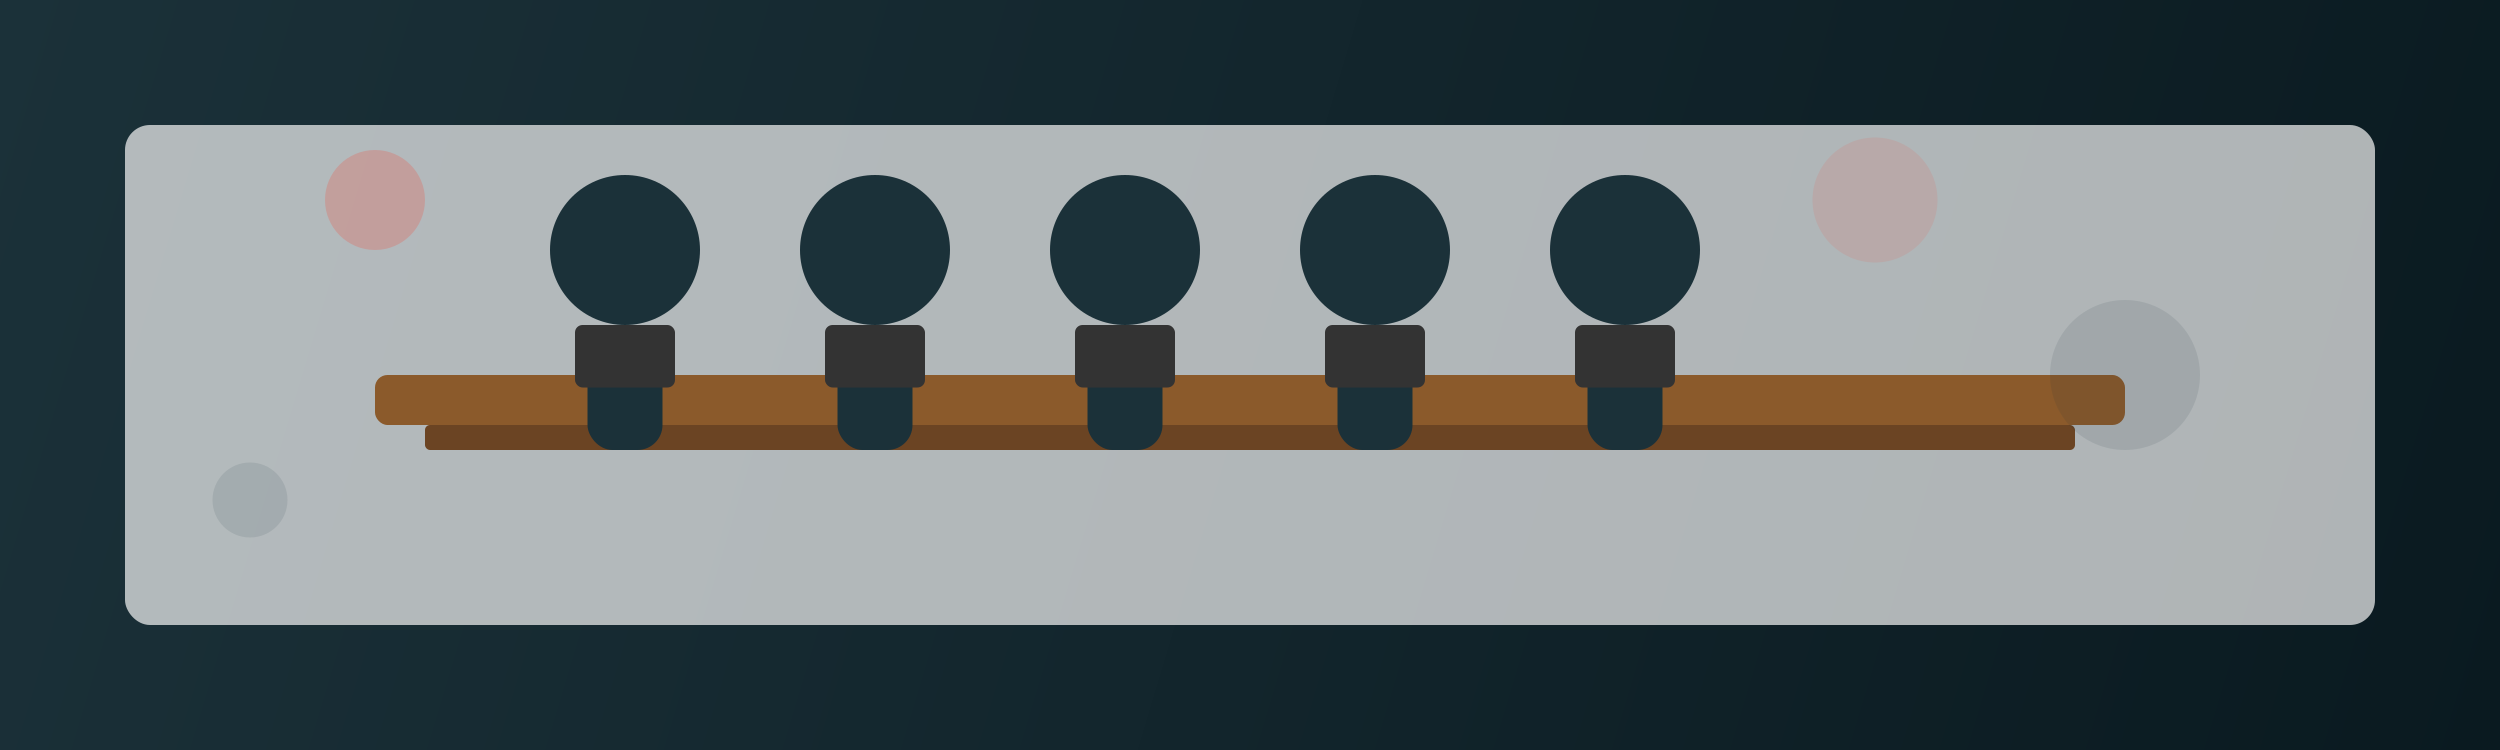
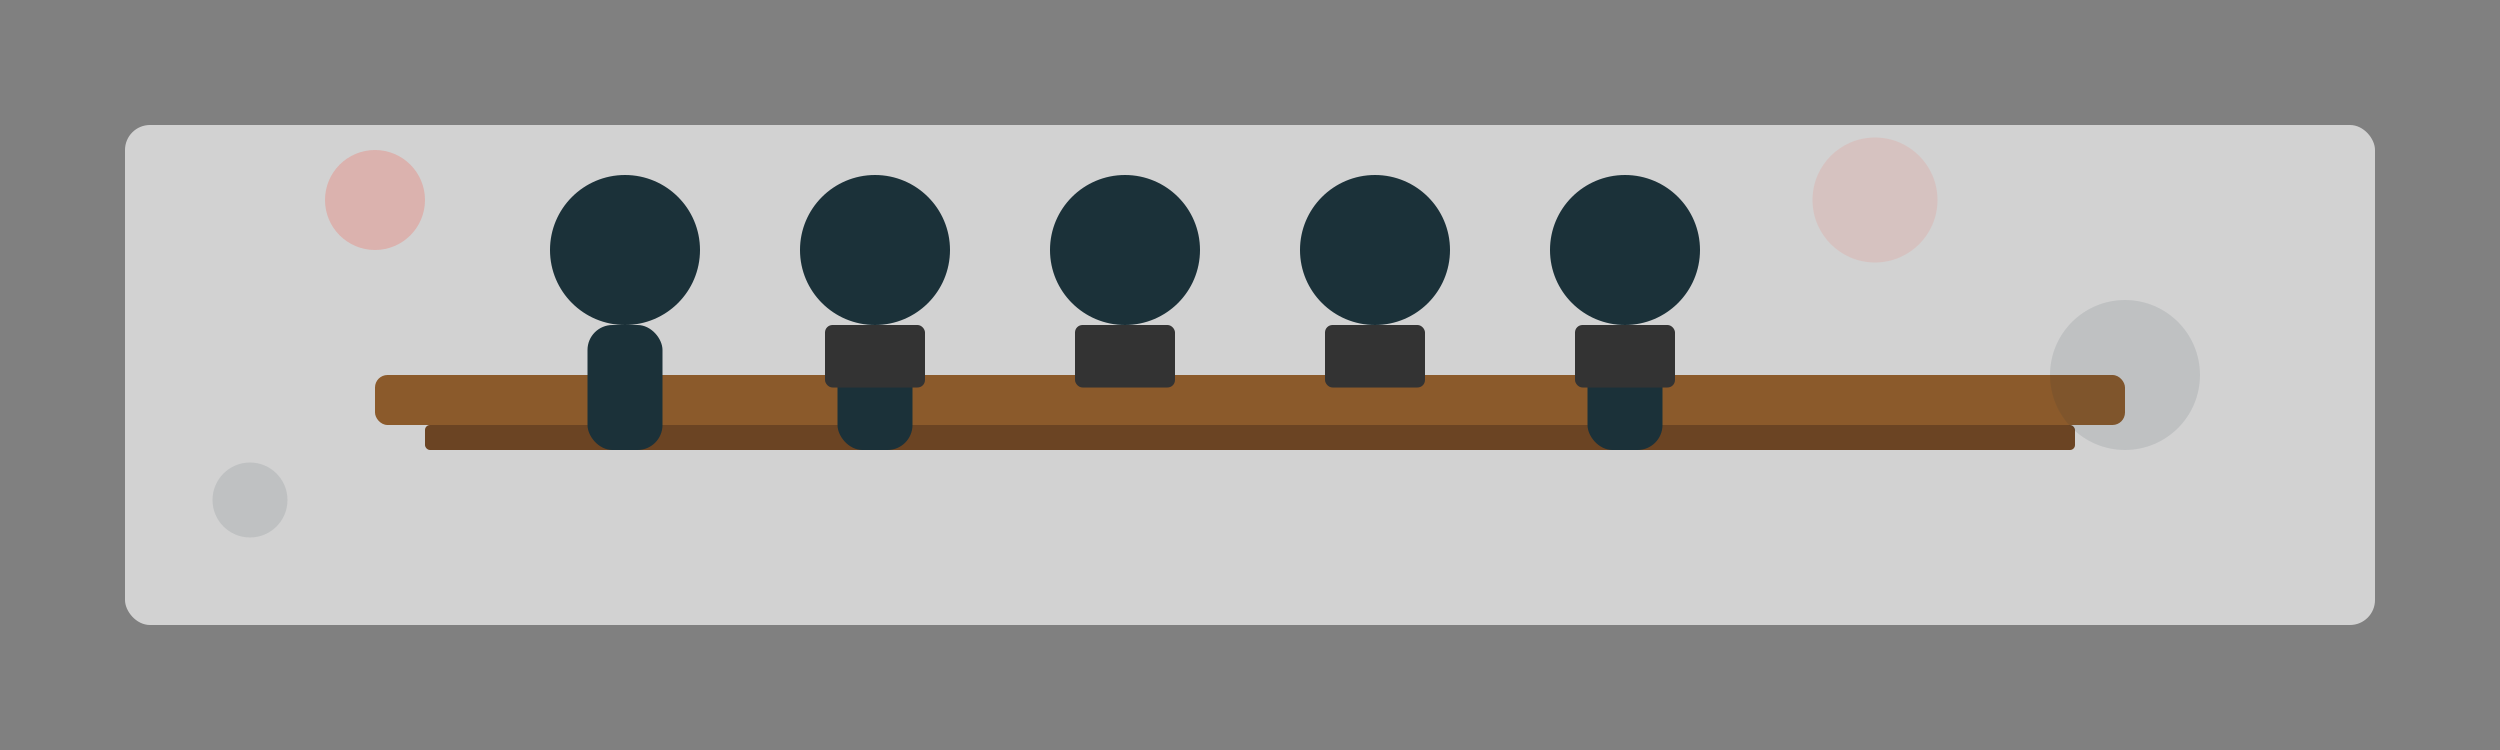
<svg xmlns="http://www.w3.org/2000/svg" width="1000" height="300" viewBox="0 0 1000 300" fill="none">
  <rect x="0" y="0" width="1000" height="300" fill="#808080" stroke="none" />
-   <rect width="1000" height="300" fill="url(#team-bg-gradient)" />
  <rect x="50" y="50" width="900" height="200" rx="10" fill="#f5f5f5" opacity="0.7" />
  <rect x="150" y="150" width="700" height="20" rx="5" fill="#8B5A2B" />
  <rect x="170" y="170" width="660" height="10" rx="2" fill="#6B4423" />
  <circle cx="250" cy="100" r="30" fill="#1B3139" />
  <rect x="235" y="130" width="30" height="50" rx="10" fill="#1B3139" />
  <circle cx="350" cy="100" r="30" fill="#1B3139" />
  <rect x="335" y="130" width="30" height="50" rx="10" fill="#1B3139" />
  <circle cx="450" cy="100" r="30" fill="#1B3139" />
-   <rect x="435" y="130" width="30" height="50" rx="10" fill="#1B3139" />
  <circle cx="550" cy="100" r="30" fill="#1B3139" />
-   <rect x="535" y="130" width="30" height="50" rx="10" fill="#1B3139" />
  <circle cx="650" cy="100" r="30" fill="#1B3139" />
  <rect x="635" y="130" width="30" height="50" rx="10" fill="#1B3139" />
-   <rect x="230" y="130" width="40" height="25" rx="3" fill="#333" />
  <rect x="330" y="130" width="40" height="25" rx="3" fill="#333" />
  <rect x="430" y="130" width="40" height="25" rx="3" fill="#333" />
  <rect x="530" y="130" width="40" height="25" rx="3" fill="#333" />
  <rect x="630" y="130" width="40" height="25" rx="3" fill="#333" />
  <circle cx="150" cy="80" r="20" fill="#FF3621" opacity="0.2" />
  <circle cx="750" cy="80" r="25" fill="#FF3621" opacity="0.1" />
  <circle cx="850" cy="150" r="30" fill="#1B3139" opacity="0.1" />
  <circle cx="100" cy="200" r="15" fill="#1B3139" opacity="0.1" />
  <defs>
    <linearGradient id="team-bg-gradient" x1="0" y1="0" x2="1000" y2="300" gradientUnits="userSpaceOnUse">
      <stop offset="0" stop-color="#1B3139" />
      <stop offset="1" stop-color="#0A1A20" />
    </linearGradient>
  </defs>
</svg>